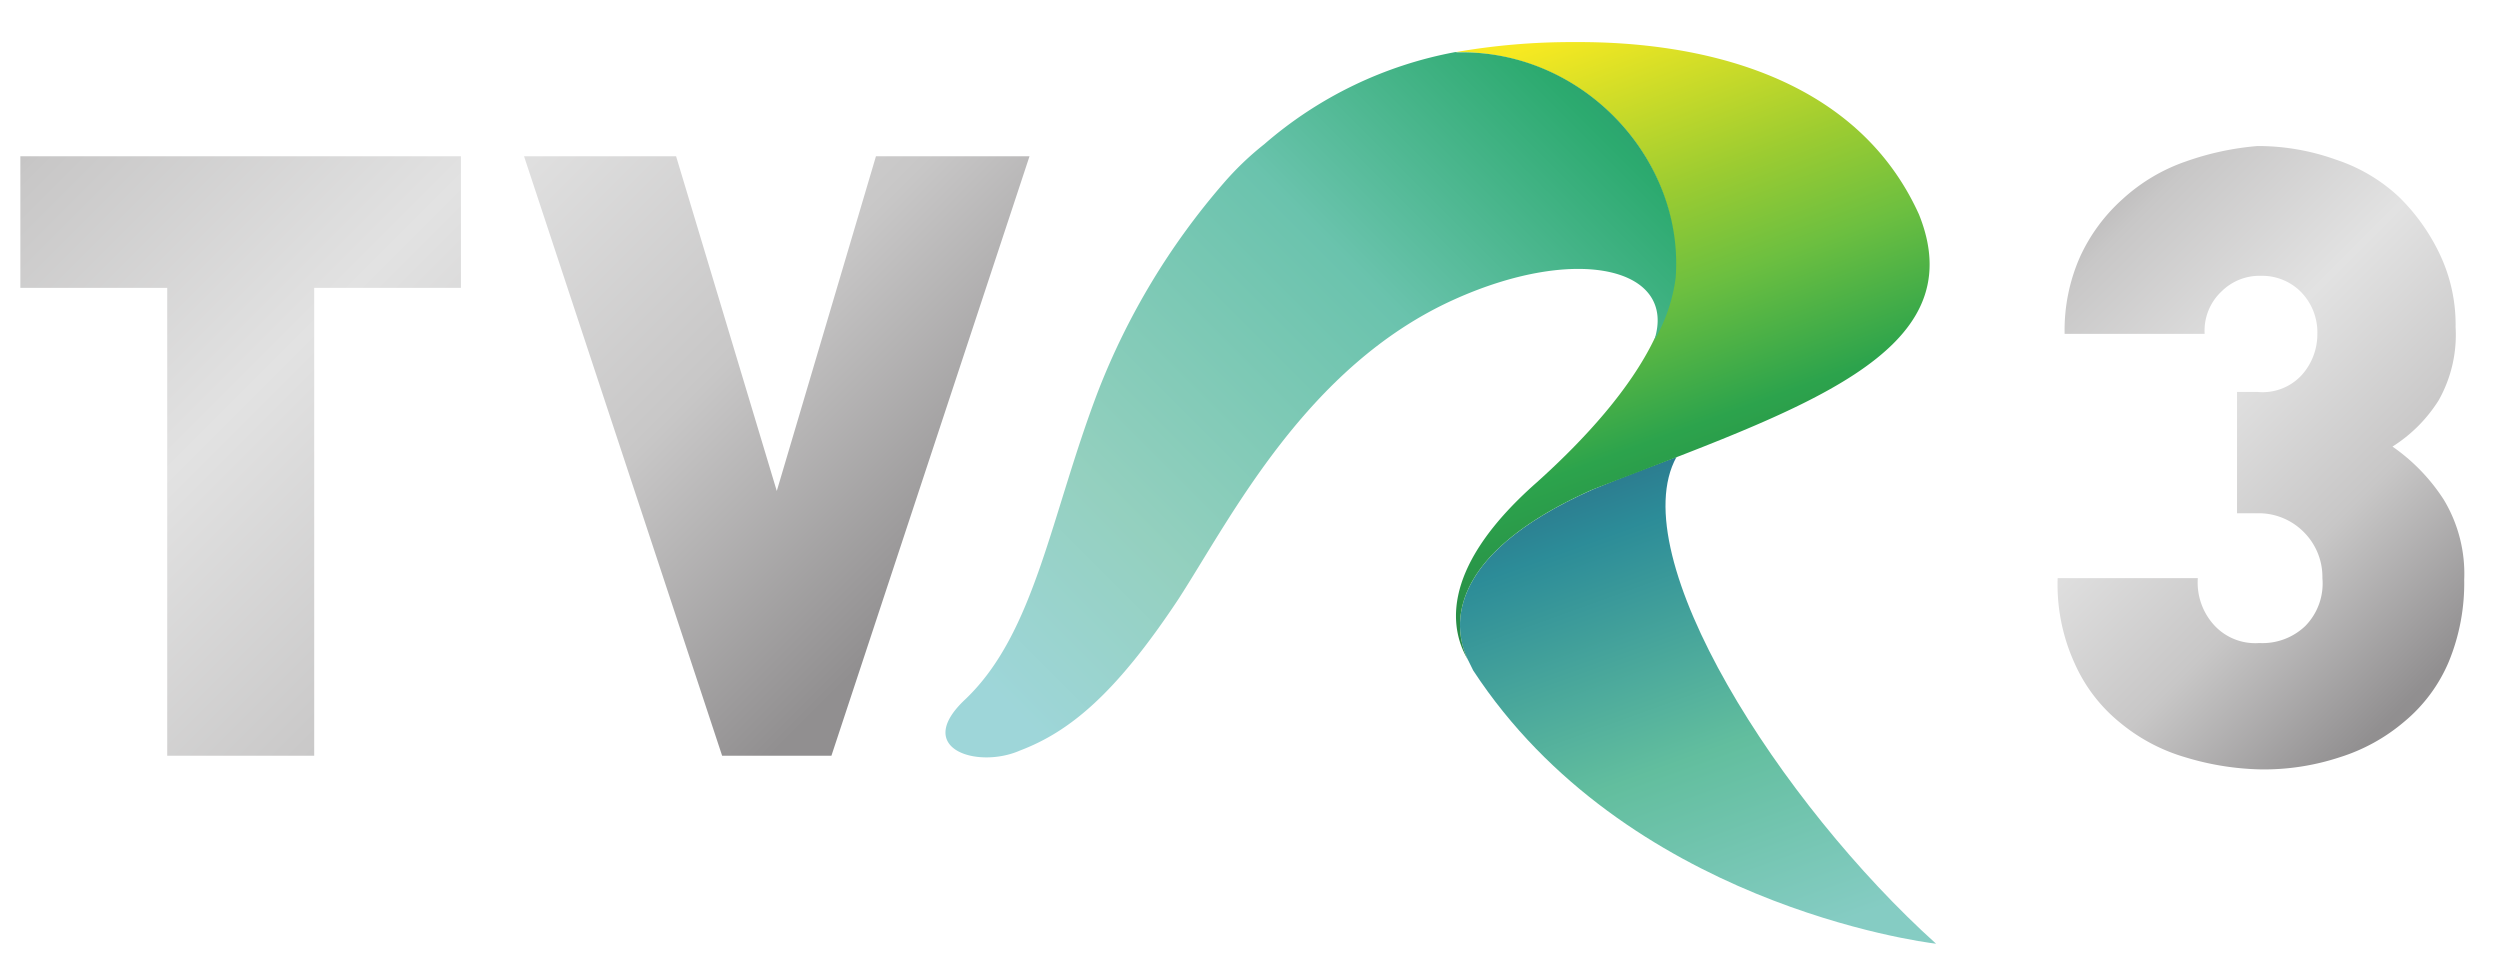
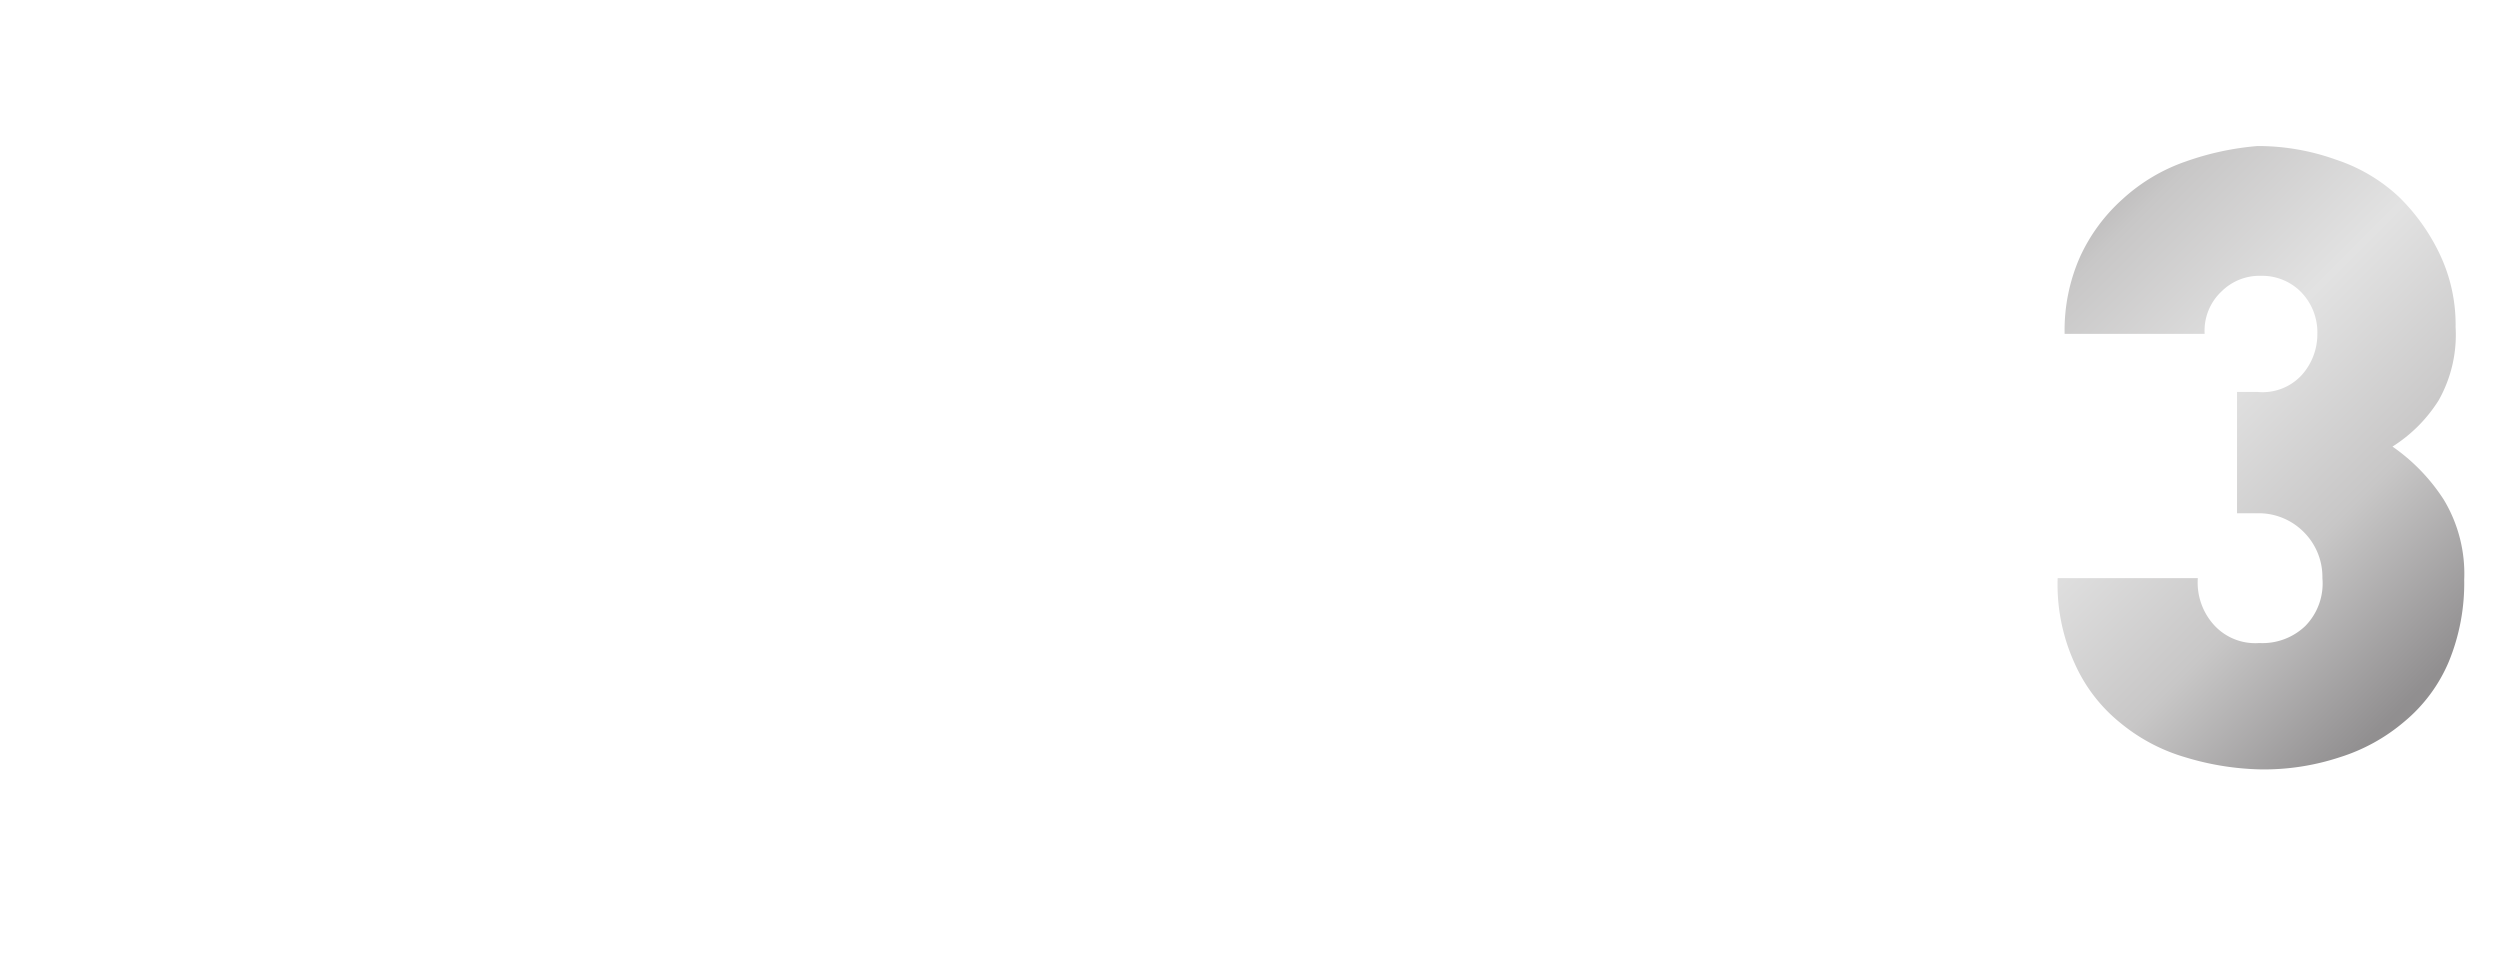
<svg xmlns="http://www.w3.org/2000/svg" xmlns:xlink="http://www.w3.org/1999/xlink" id="svg8776" viewBox="0 0 183 70">
  <defs>
    <style>.cls-1{fill:url(#Dégradé_sans_nom);}.cls-2{fill:url(#Dégradé_sans_nom_2);}.cls-3{fill:url(#Dégradé_sans_nom_3);}.cls-4{fill:url(#Dégradé_sans_nom_4);}.cls-5{fill:url(#Dégradé_sans_nom_5);}</style>
    <linearGradient id="Dégradé_sans_nom" x1="-839.34" y1="84.44" x2="-838.34" y2="84.44" gradientTransform="matrix(-64.47, -64.47, -64.47, 64.47, -48607.17, -59506.09)" gradientUnits="userSpaceOnUse">
      <stop offset="0" stop-color="#918f90" />
      <stop offset="0.25" stop-color="#c8c7c7" />
      <stop offset="0.5" stop-color="#e2e2e2" />
      <stop offset="0.75" stop-color="#c8c7c7" />
      <stop offset="1" stop-color="#918f90" />
    </linearGradient>
    <linearGradient id="Dégradé_sans_nom_2" x1="-858.22" y1="77.89" x2="-856.78" y2="77.89" gradientTransform="matrix(-11.86, -32.59, -32.59, 11.86, -7512.67, -28823.15)" gradientUnits="userSpaceOnUse">
      <stop offset="0" stop-color="#85ccc3" />
      <stop offset="0.3" stop-color="#62be9e" />
      <stop offset="0.65" stop-color="#2c8c98" />
      <stop offset="1" stop-color="#2e4473" />
    </linearGradient>
    <linearGradient id="Dégradé_sans_nom_3" x1="-794.84" y1="116.73" x2="-793.39" y2="116.73" gradientTransform="matrix(12.51, 34.36, 34.36, -12.51, 6042.87, 28775)" gradientUnits="userSpaceOnUse">
      <stop offset="0" stop-color="#f7e921" />
      <stop offset="0.25" stop-color="#9ccc31" />
      <stop offset="0.39" stop-color="#6cbf40" />
      <stop offset="0.57" stop-color="#2ca34c" />
      <stop offset="1" stop-color="#20623b" />
    </linearGradient>
    <linearGradient id="Dégradé_sans_nom_4" x1="-823.04" y1="75.23" x2="-821.6" y2="75.23" gradientTransform="matrix(40.98, -40.98, -40.98, -40.98, 36884.24, -30593.41)" gradientUnits="userSpaceOnUse">
      <stop offset="0" stop-color="#9ed6d9" />
      <stop offset="0.19" stop-color="#94d0bf" />
      <stop offset="0.49" stop-color="#6ac3ad" />
      <stop offset="0.73" stop-color="#2caa6f" />
      <stop offset="1" stop-color="#216570" />
    </linearGradient>
    <linearGradient id="Dégradé_sans_nom_5" x1="-849.76" y1="83.37" x2="-848.76" y2="83.37" gradientTransform="matrix(-37.01, -37.01, -37.01, 37.01, -28184.35, -34486.97)" xlink:href="#Dégradé_sans_nom" />
  </defs>
  <g id="layer1">
    <g id="g8999">
      <g id="g9001">
        <g id="g9007">
          <g id="g9009">
-             <path id="path9023" class="cls-1" d="M64.12,11.44l-7.26,24.5-7.37-24.5H38.36l14.5,43.88h8l14.5-43.88Zm-62.63,0v9.63H12.24V55.32H23V21.07H33.74V11.44Z" />
-           </g>
+             </g>
        </g>
      </g>
    </g>
    <g id="g6470">
      <g id="g6472">
        <g id="g6478">
          <g id="g6480">
-             <path id="path6492" class="cls-2" d="M116.59,35.83c-11.25,5-10.12,10.5-9.12,12.5h0l.37.75h0c11.13,17,32.75,19.87,33.88,20h0c-11.38-10.25-23-28.38-19-35.63h0c-2,.75-4,1.5-6.13,2.38" />
-           </g>
+             </g>
        </g>
      </g>
    </g>
    <g id="g6494">
      <g id="g6496">
        <g id="g6502">
          <g id="g6504">
-             <path id="path6520" class="cls-3" d="M115.22,3.08a49.42,49.42,0,0,0-8.75.75h0c9.25-.25,16.75,7.62,16.12,16.37h0a13.27,13.27,0,0,1-1.5,4.63h0c-1.75,3.62-5,7.25-8.62,10.5h0c-7.5,6.62-6.13,11.12-5,13h0c-1-2-2.13-7.5,9.12-12.5h0c15.13-5.88,28-9.88,23.88-20.13h0C135.72,5.2,123.84,3.08,115.59,3.08h-.37Z" />
-           </g>
+             </g>
        </g>
      </g>
    </g>
    <g id="g6444">
      <g id="g6446">
        <g id="g6452">
          <g id="g6454">
-             <path id="path6468" class="cls-4" d="M106.54,3.81a29.56,29.56,0,0,0-14,6.75,21.66,21.66,0,0,0-3,2.88,51.93,51.93,0,0,0-9.13,15.12c-3.5,9.13-4.62,17.75-9.75,22.63-3.87,3.62.88,5.12,4,3.75,3.63-1.38,7-4.13,11.63-11.13,3.87-6,9.37-17,20.12-21.87,9.13-4.13,16.42-2.27,14.67,3a12.29,12.29,0,0,0,1.58-4.61c.63-8.62-6.63-16.5-15.63-16.5h-.37" />
-           </g>
+             </g>
        </g>
      </g>
    </g>
    <g id="g9097">
      <g id="g9099">
        <g id="g9105">
          <g id="g9107">
            <path id="path9121" class="cls-5" d="M160,11.82a13.23,13.23,0,0,0-4.62,2.75h0a12.81,12.81,0,0,0-3.13,4.25h0a13.27,13.27,0,0,0-1.12,5.62h10.25a3.94,3.94,0,0,1,1.25-3.12h0a3.94,3.94,0,0,1,2.87-1.13h0a4,4,0,0,1,2.88,1.13h0a4.22,4.22,0,0,1,1.25,3.12h0a4.47,4.47,0,0,1-1.13,3h0a3.89,3.89,0,0,1-3.25,1.25h-1.5v8.88h1.5a4.64,4.64,0,0,1,3.38,1.37h0A4.64,4.64,0,0,1,170,42.32h0a4.44,4.44,0,0,1-1.25,3.5h0a4.53,4.53,0,0,1-3.37,1.25h0a4.08,4.08,0,0,1-3.25-1.25h0a4.62,4.62,0,0,1-1.25-3.5H150.62a13.9,13.9,0,0,0,1.25,6.25h0a11.65,11.65,0,0,0,3.37,4.37h0a13.3,13.3,0,0,0,4.75,2.5h0a20.27,20.27,0,0,0,5.5.88h0a17.68,17.68,0,0,0,5.75-.88h0A13.48,13.48,0,0,0,176,52.82h0a11.49,11.49,0,0,0,3.25-4.38h0a15.11,15.11,0,0,0,1.13-6h0a10.5,10.5,0,0,0-1.5-5.87h0a13.86,13.86,0,0,0-3.75-3.88h0a10.84,10.84,0,0,0,3.37-3.37h0a9.77,9.77,0,0,0,1.25-5.38h0a12,12,0,0,0-1.12-5.25h0a14.62,14.62,0,0,0-3-4.25h0A12.41,12.41,0,0,0,171,11.69h0a16.9,16.9,0,0,0-5.75-1h0A20.8,20.8,0,0,0,160,11.82" />
          </g>
        </g>
      </g>
    </g>
  </g>
</svg>